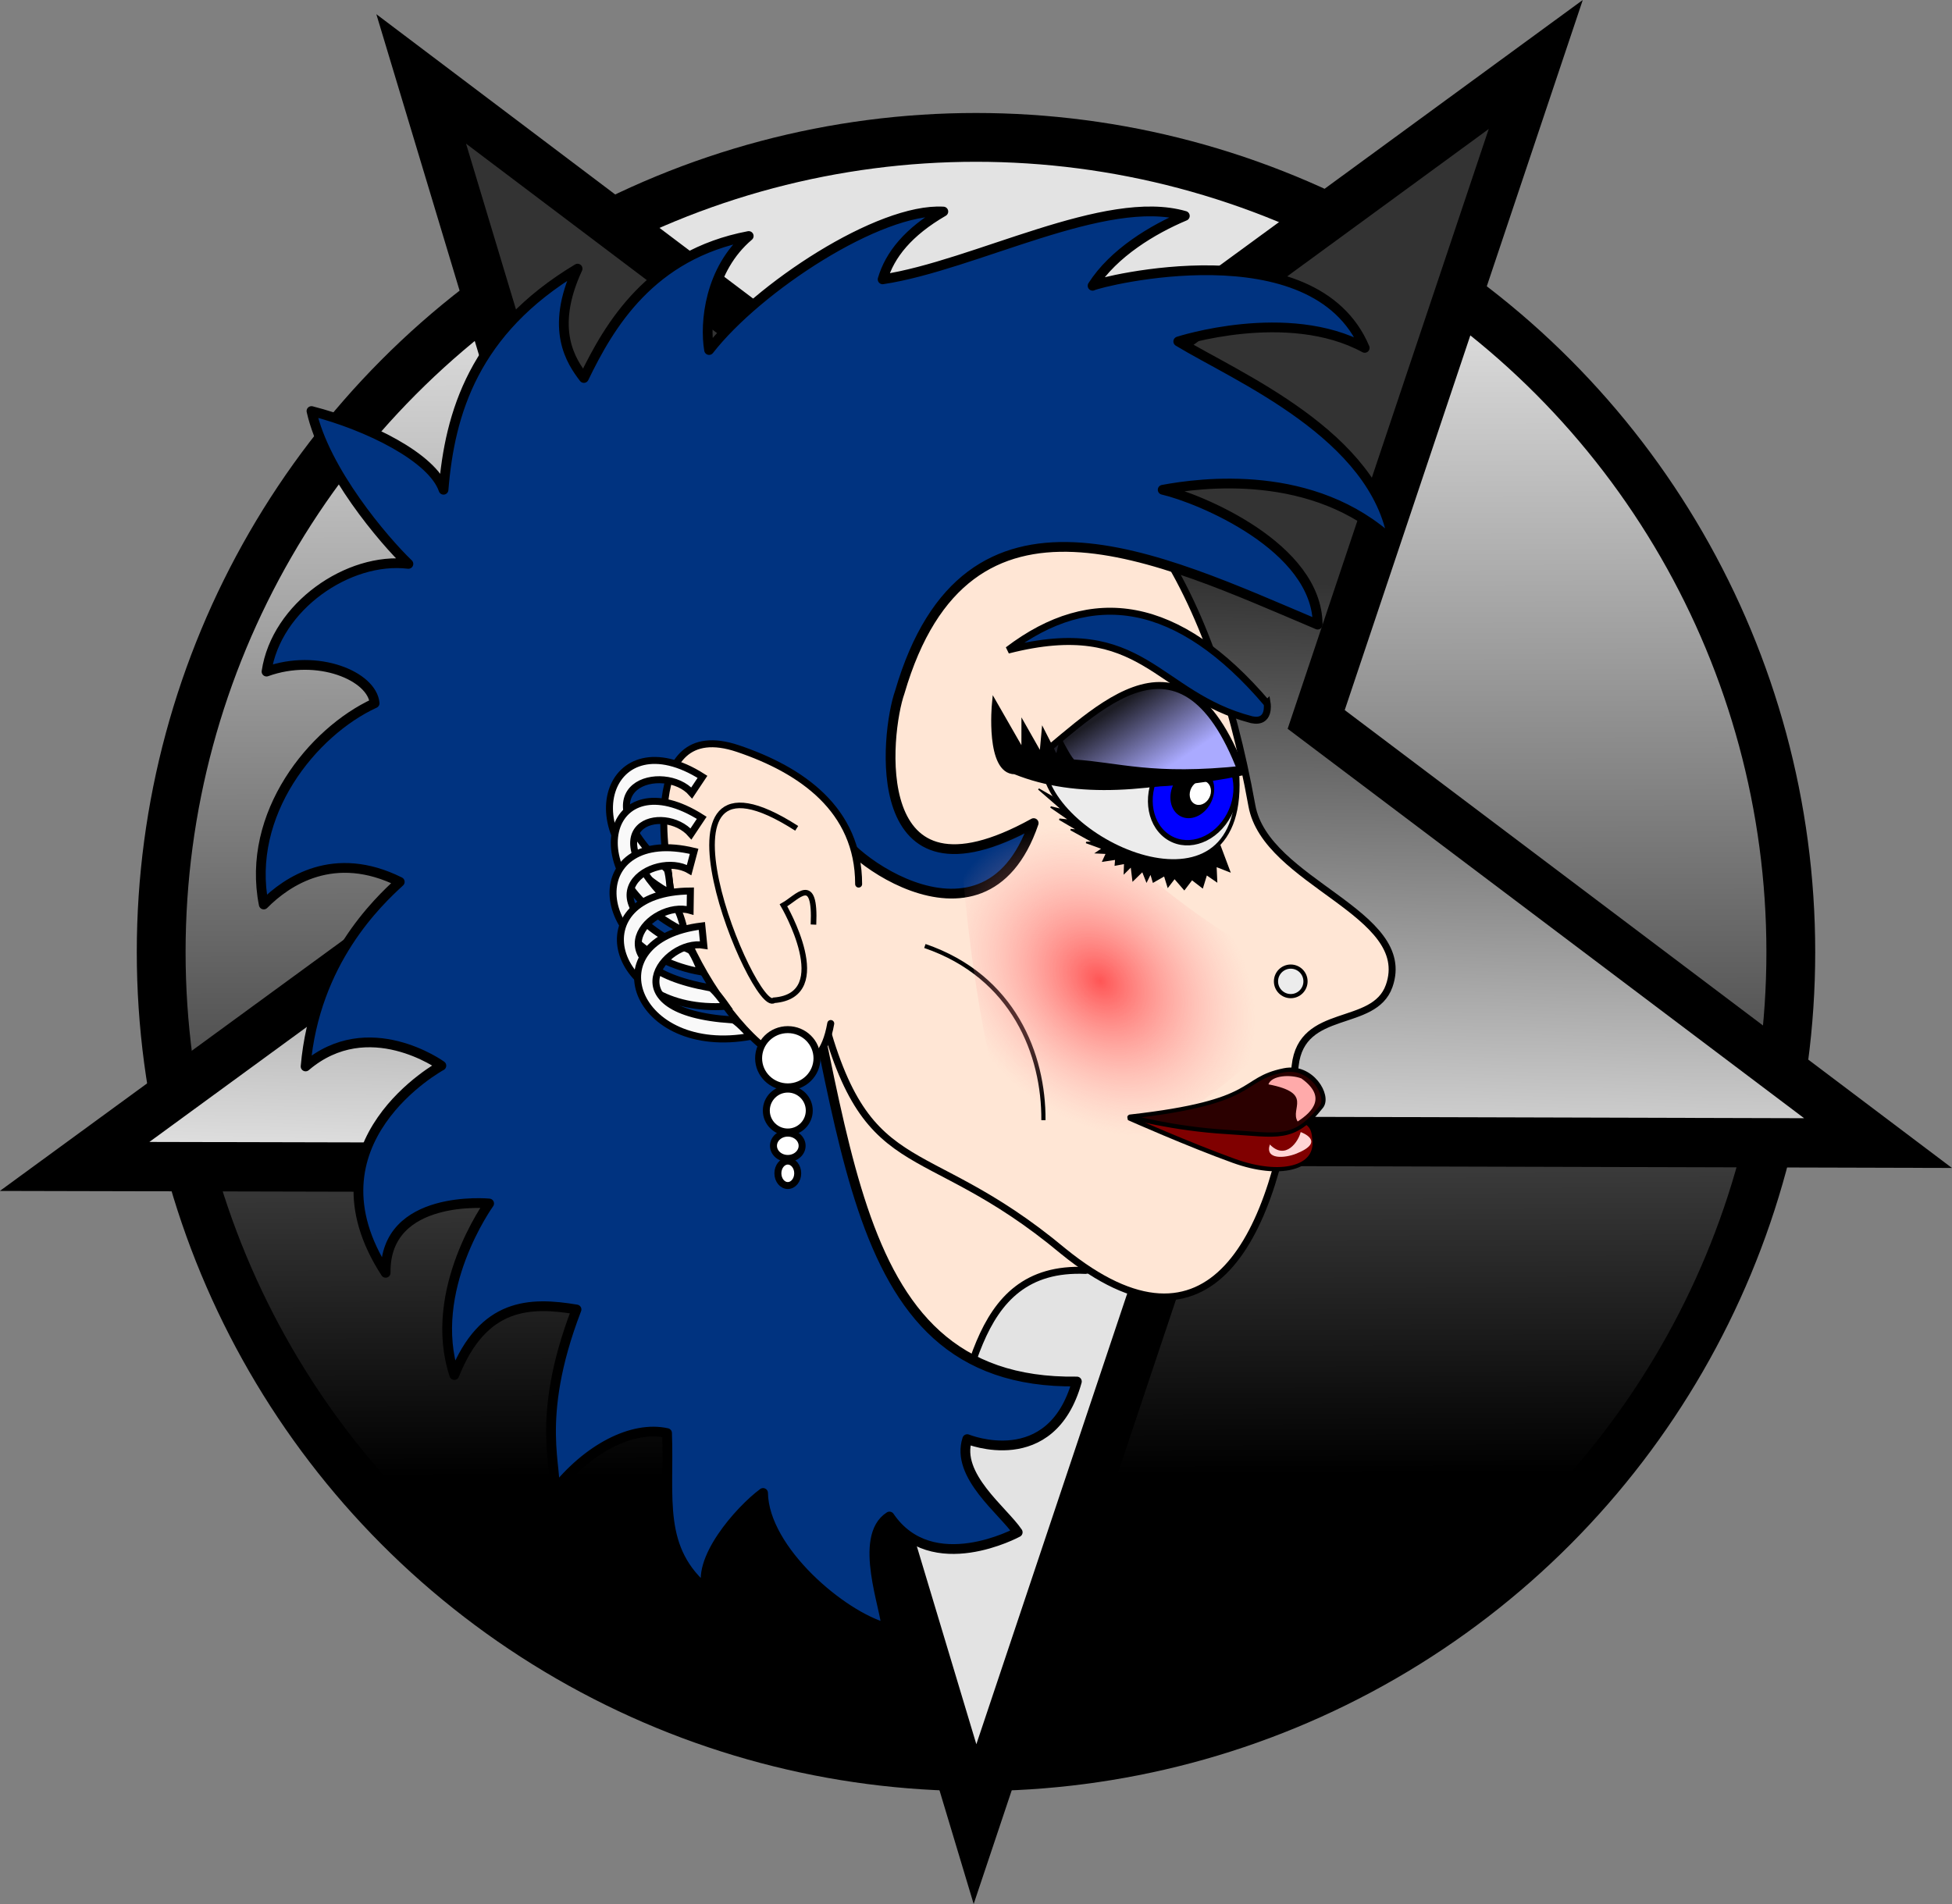
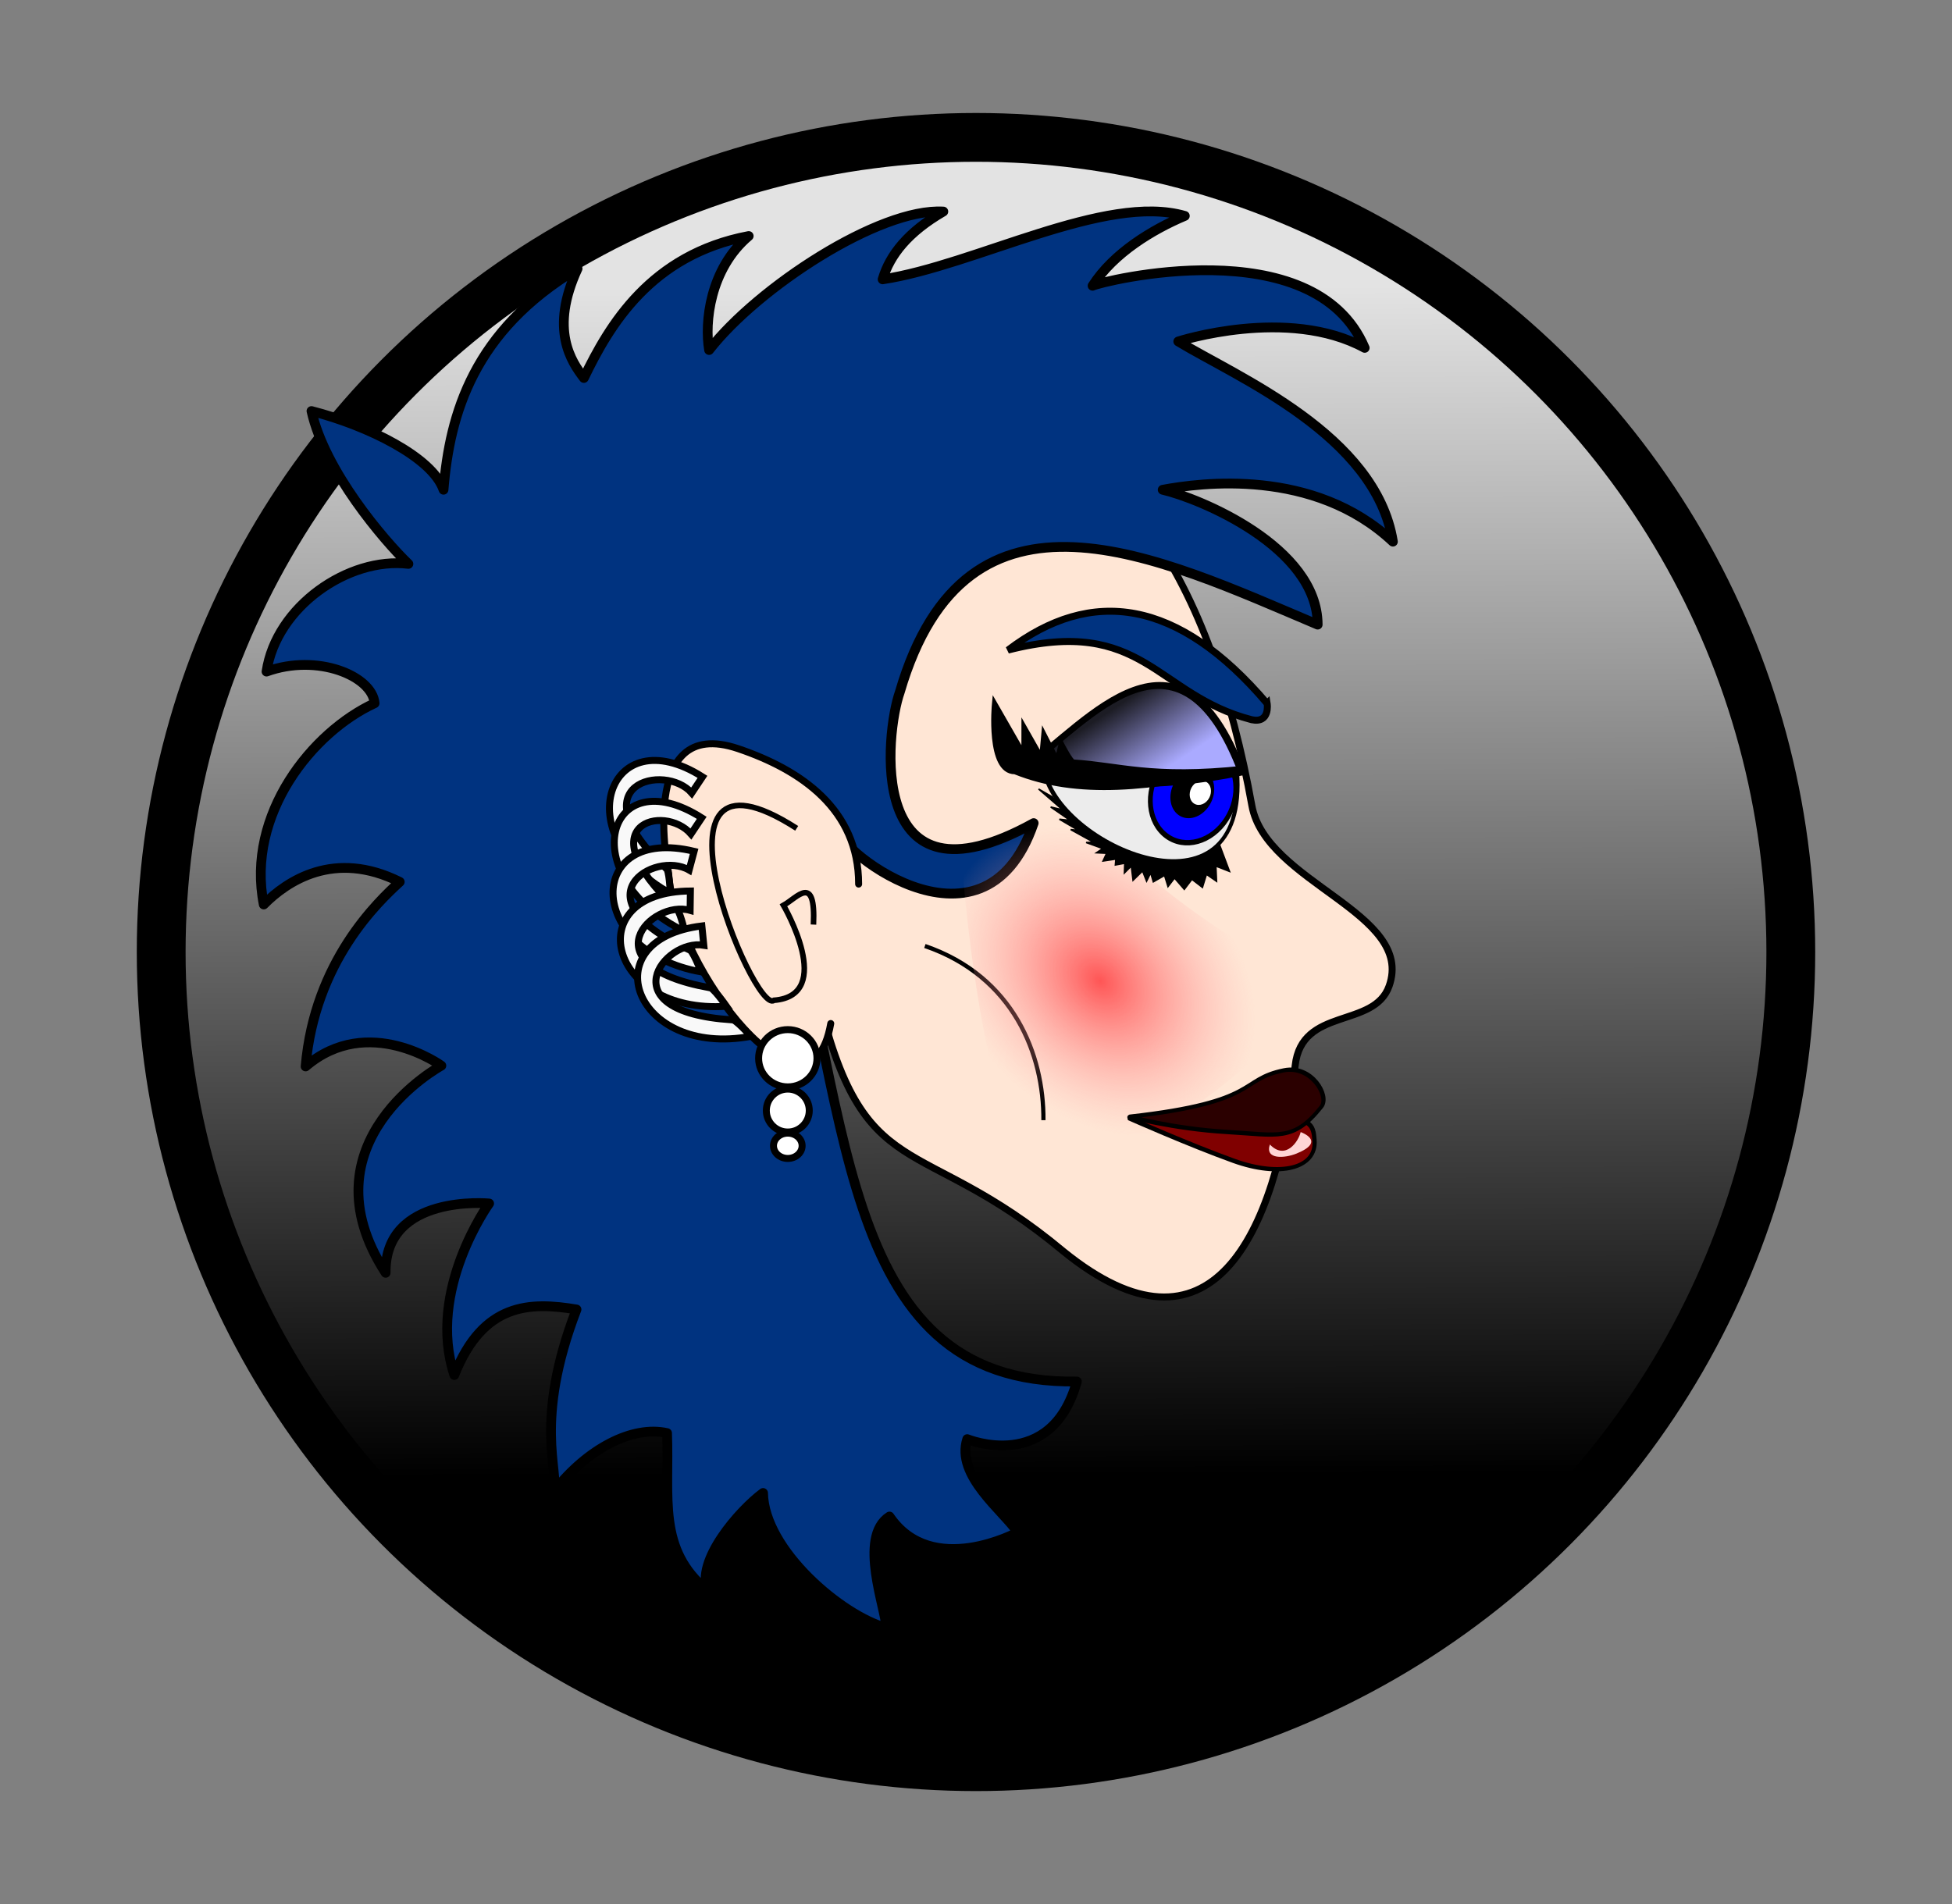
<svg xmlns="http://www.w3.org/2000/svg" xmlns:ns1="http://www.inkscape.org/namespaces/inkscape" xmlns:ns2="http://sodipodi.sourceforge.net/DTD/sodipodi-0.dtd" xmlns:xlink="http://www.w3.org/1999/xlink" width="395.051mm" height="385.426mm" viewBox="0 0 1399.787 1365.682" id="svg2" version="1.1" ns1:version="0.91 r13725" ns2:docname="Metal Girl 1.svg">
  <rect x="0" y="0" width="1399.787" height="1365.682" fill="#808080" stroke="none" />
  <defs id="defs4">
    <linearGradient id="linearGradient8701" ns1:collect="always">
      <stop id="stop8703" offset="0" style="stop-color:#000000;stop-opacity:1" />
      <stop id="stop8705" offset="1" style="stop-color:#e3e3e3;stop-opacity:1" />
    </linearGradient>
    <linearGradient ns1:collect="always" id="linearGradient8683">
      <stop style="stop-color:#333333;stop-opacity:1" offset="0" id="stop8685" />
      <stop style="stop-color:#e3e3e3;stop-opacity:1" offset="1" id="stop8687" />
    </linearGradient>
    <linearGradient ns1:collect="always" id="linearGradient8422">
      <stop style="stop-color:#aaaaff;stop-opacity:1" offset="0" id="stop8424" />
      <stop style="stop-color:#1c1c24;stop-opacity:1" offset="1" id="stop8426" />
    </linearGradient>
    <linearGradient ns1:collect="always" id="linearGradient8343">
      <stop style="stop-color:#ff5555;stop-opacity:1" offset="0" id="stop8345" />
      <stop style="stop-color:#ffaaaa;stop-opacity:0;" offset="1" id="stop8347" />
    </linearGradient>
    <radialGradient ns1:collect="always" xlink:href="#linearGradient8343" id="radialGradient8349" cx="513.575" cy="557.477" fx="513.575" fy="557.477" r="73.467" gradientTransform="matrix(1.513,0.299,0.087,1.479,-332.702,-393.779)" gradientUnits="userSpaceOnUse" />
    <linearGradient ns1:collect="always" xlink:href="#linearGradient8422" id="linearGradient8428" x1="516.165" y1="419.479" x2="479.378" y2="370.106" gradientUnits="userSpaceOnUse" />
    <linearGradient ns1:collect="always" xlink:href="#linearGradient8683" id="linearGradient8689" x1="-61.51" y1="63.114" x2="-80.159" y2="109.652" gradientUnits="userSpaceOnUse" />
    <linearGradient ns1:collect="always" xlink:href="#linearGradient8701" id="linearGradient8699" x1="284.475" y1="962.244" x2="281.619" y2="109.846" gradientUnits="userSpaceOnUse" gradientTransform="translate(82.49,-9.82)" />
  </defs>
  <ns2:namedview id="base" pagecolor="#ffffff" bordercolor="#666666" borderopacity="1.0" ns1:pageopacity="0.0" ns1:pageshadow="2" ns1:zoom="0.50915163" ns1:cx="887.75197" ns1:cy="617.11853" ns1:document-units="px" ns1:current-layer="g8464" showgrid="false" fit-margin-top="0" fit-margin-left="0" fit-margin-right="0" fit-margin-bottom="0" objecttolerance="1" ns1:window-width="1600" ns1:window-height="837" ns1:window-x="-8" ns1:window-y="-8" ns1:window-maximized="1" />
  <g ns1:label="Layer 1" ns1:groupmode="layer" id="layer1" transform="translate(333.374,105.551)">
    <g id="g8464">
      <circle style="color:#000000;clip-rule:nonzero;display:inline;overflow:visible;visibility:visible;opacity:1;isolation:auto;mix-blend-mode:normal;color-interpolation:sRGB;color-interpolation-filters:linearRGB;solid-color:#000000;solid-opacity:1;fill:url(#linearGradient8699);fill-opacity:1;fill-rule:nonzero;stroke:#000000;stroke-width:35;stroke-linecap:butt;stroke-linejoin:miter;stroke-miterlimit:4;stroke-dasharray:none;stroke-dashoffset:0;stroke-opacity:1;color-rendering:auto;image-rendering:auto;shape-rendering:auto;text-rendering:auto;enable-background:accumulate" id="path8691" cx="366.519" cy="577.29" r="584.305" />
-       <path ns2:type="star" style="color:#000000;clip-rule:nonzero;display:inline;overflow:visible;visibility:visible;opacity:1;isolation:auto;mix-blend-mode:normal;color-interpolation:sRGB;color-interpolation-filters:linearRGB;solid-color:#000000;solid-opacity:1;fill:url(#linearGradient8689);fill-opacity:1;fill-rule:nonzero;stroke:#000000;stroke-width:4.09;stroke-linecap:butt;stroke-linejoin:miter;stroke-miterlimit:4;stroke-dasharray:none;stroke-dashoffset:0;stroke-opacity:1;color-rendering:auto;image-rendering:auto;shape-rendering:auto;text-rendering:auto;enable-background:accumulate" id="path8681" ns2:sides="5" ns2:cx="-68.518333" ns2:cy="85.295288" ns2:r1="80.321327" ns2:r2="30.722336" ns2:arg1="0.65833099" ns2:arg2="1.2377397" ns1:flatsided="false" ns1:rounded="0" ns1:randomized="0" d="m -4.983,134.436 -53.491,-20.106 -37.146,46.577 2.593,-57.086 L -148.803,82.885 -93.71,67.71 -91.035,8.195 -59.578,55.902 -2.15,40.055 -37.801,84.715 Z" ns1:transform-center-x="14.368843" ns1:transform-center-y="23.690809" transform="matrix(7.974,-3.022,2.84,8.106,671.306,-390.479)" />
      <g id="g8558" transform="translate(5.892,0)" />
      <g id="g8641" transform="translate(-37.317,13.748)">
-         <path style="fill:#ffe6d5;fill-opacity:1;fill-rule:evenodd;stroke:#000000;stroke-width:5;stroke-linecap:butt;stroke-linejoin:miter;stroke-miterlimit:4;stroke-dasharray:none;stroke-opacity:1" d="m 374.663,945.502 c 25.998,-62.948 22.808,-157.491 107.923,-153.588 12.373,0.567 -215.271,-243.457 -215.271,-243.457 11.393,193.943 -8.35,271.439 -78.449,294.246 40.696,69.144 12.794,121.86 185.797,102.799 z" id="path8148" ns1:connector-curvature="0" ns2:nodetypes="csccc" />
        <path style="color:#000000;clip-rule:nonzero;display:inline;overflow:visible;visibility:visible;opacity:1;isolation:auto;mix-blend-mode:normal;color-interpolation:sRGB;color-interpolation-filters:linearRGB;solid-color:#000000;solid-opacity:1;fill:#ffe6d5;fill-opacity:1;fill-rule:nonzero;stroke:#000000;stroke-width:5;stroke-linecap:round;stroke-linejoin:round;stroke-miterlimit:4;stroke-dasharray:none;stroke-dashoffset:0;stroke-opacity:1;color-rendering:auto;image-rendering:auto;shape-rendering:auto;text-rendering:auto;enable-background:accumulate" d="M 385.386,180.324 C 225.904,180.324 48.046,297.63 48.045,417.664 c 0.107,85.552 81.174,257.383 242.032,175.248 32.915,140.993 72.403,98.447 176.419,185.303 105.338,85.518 152.59,-9.751 166.211,-133.185 4.684,-42.442 56.544,-26.403 67.395,-57.128 18.557,-52.546 -88.438,-73.919 -98.438,-129.384 C 573.078,299.959 505.28,182.69 385.386,180.324 Z" id="path8112" ns1:connector-curvature="0" ns2:nodetypes="ccccsssc" />
        <path style="fill:#003380;fill-rule:evenodd;stroke:#000000;stroke-width:7;stroke-linecap:round;stroke-linejoin:round;stroke-miterlimit:4;stroke-dasharray:none;stroke-opacity:1" d="m 305.379,474.056 c -9.056,9.811 103.434,103.826 139.815,-2.986 -121.033,66.994 -106.133,-65.569 -96.01,-93.936 48.005,-164.399 185.05,-96.852 299.675,-48.427 -0.263,-55.976 -85.09,-90.711 -111.156,-96.726 26.695,-4.988 108.282,-16.073 165.101,37.221 -12.252,-76.67 -111.739,-117.988 -153.919,-143.593 0,0 78.355,-25.479 133.694,4.609 C 646.224,44.234 493.099,82.643 487.433,85.665 502.556,62.007 530.78,45.164 553.59,35.552 496.828,19.042 403.108,71.053 336.876,81.056 342.056,63.361 355.356,46.958 380.411,32.425 334.396,29.717 247.22,87.078 212.436,131.754 209.097,112.227 212.851,73.686 240.849,49.981 170.484,63.333 140.817,114.165 122.651,151.804 113.672,140.016 97.862,117.133 118.134,73.379 43.793,117.985 26.472,176.972 21.996,231.962 c -7.917,-23.099 -54.096,-46.057 -94.694,-56.442 9.526,42.991 51.931,92.759 69.511,109.628 -42.939,-5.213 -94.837,30.593 -101.745,77.243 36.7,-13.261 75.775,3.198 77.514,22.713 -44.418,20.433 -92.357,79.476 -79.502,144.347 16.589,-16.759 50.481,-39.702 97.528,-16.232 -15.491,14.237 -61.012,56.878 -67.519,132.389 45.02,-38.507 97.358,-0.574 97.358,-0.574 0,0 -100.796,54.696 -39.953,148.59 -0.851,-56.928 74.213,-49.746 74.213,-49.746 0,0 -45.002,62.337 -24.975,123.062 20.667,-52.099 54.413,-52.591 87.638,-47.035 -30.89,80.328 -12.373,115.852 -16.366,130.682 24.149,-30.904 56.48,-47.597 81.295,-42.019 1.752,46.759 -7.319,83.571 29.319,113.37 -9.372,-21.508 22.683,-57.937 39.534,-70.417 0.689,41.155 56.882,88.343 88.304,96.716 0.174,-12.539 -20.683,-65.2 2.337,-79.816 30.522,44.772 91.955,11.301 91.955,11.301 -10.317,-15.415 -44.705,-40.643 -36.189,-66.819 0,0 60.183,24.747 78.615,-41.325 C 299.297,874.188 316.381,668.767 258.098,480.86 Z" id="path8257" ns1:connector-curvature="0" ns2:nodetypes="cccccccccccccccccccccccccccccccccccccccc" />
        <path style="fill:none;fill-rule:evenodd;stroke:#000000;stroke-width:3;stroke-linecap:butt;stroke-linejoin:miter;stroke-miterlimit:4;stroke-dasharray:none;stroke-opacity:1" d="m 367.175,559.211 c 63.795,21.867 85.356,78.2 85.015,124.927" id="path8243" ns1:connector-curvature="0" ns2:nodetypes="cc" />
        <path style="fill:url(#radialGradient8349);fill-opacity:1;fill-rule:evenodd;stroke:none;stroke-width:1px;stroke-linecap:butt;stroke-linejoin:miter;stroke-opacity:1" d="M 648.335,586.864 C 536.842,533.048 456.096,453.728 400.374,353.65 c -25.617,-5.732 -2.011,314.729 39.034,353.328 51.914,48.821 218.943,-108.471 208.927,-120.114 z" id="path8333" ns1:connector-curvature="0" ns2:nodetypes="ccsc" />
        <path ns1:transform-center-y="20.118211" ns1:transform-center-x="-48.264014" style="fill:#000000;fill-opacity:1;fill-rule:evenodd;stroke:#000000;stroke-width:1.054px;stroke-linecap:butt;stroke-linejoin:miter;stroke-opacity:1" d="m 572.405,486.133 7.34,19.589 -9.792,-3.823 0.489,10.904 -7.251,-5.008 -2.87,9.396 -7.533,-5.812 -5.475,7.191 -6.996,-8.083 -4.689,6.108 -2.472,-8.006 -8.048,4.601 -1.909,-6.398 -2.929,5.901 -2.881,-7.273 -6.826,6.664 -1.244,-10.206 -4.938,4.92 0.228,-6.954 -6.725,1.248 0.351,-4.228 -9.175,1.384 2.552,-5.553 -7.288,-0.36 4.433,-3.034 -11.839,-4.316 5.247,-0.237 -16.326,-9.041 5.529,0.568 -13.625,-7.988 7.602,0.78 -13.843,-9.561 8.543,2.04 -17.229,-14.948 10.643,6.132" id="path8351" ns1:connector-curvature="0" ns2:nodetypes="ccccccccccccccccccccccccccccccccccc" transform="translate(5.892,0)" />
        <g transform="matrix(1,0,-0.168,1,98.128,10.242)" id="g8247">
          <path style="fill:#ececec;fill-opacity:1;fill-rule:evenodd;stroke:#000000;stroke-width:2.923;stroke-linecap:butt;stroke-linejoin:miter;stroke-miterlimit:4;stroke-dasharray:none;stroke-opacity:1" d="m 425.051,421.085 c 28.708,-13.621 75.417,-9.199 138.925,2.442 28.16,113.863 -121.773,53.991 -138.925,-2.442 z" id="path8146-3" ns1:connector-curvature="0" ns2:nodetypes="ccc" ns1:transform-center-x="59.013418" ns1:transform-center-y="21.820376" />
          <g id="g8230" transform="matrix(-0.982,-0.797,0.596,-0.997,790.628,1300.755)">
            <ellipse ry="27.986" rx="25.931" cy="441.248" cx="527.788" id="path8196" style="color:#000000;clip-rule:nonzero;display:inline;overflow:visible;visibility:visible;opacity:1;isolation:auto;mix-blend-mode:normal;color-interpolation:sRGB;color-interpolation-filters:linearRGB;solid-color:#000000;solid-opacity:1;fill:#0000ff;fill-opacity:1;fill-rule:nonzero;stroke:#000000;stroke-width:3;stroke-linecap:round;stroke-linejoin:round;stroke-miterlimit:4;stroke-dasharray:none;stroke-dashoffset:0;stroke-opacity:1;color-rendering:auto;image-rendering:auto;shape-rendering:auto;text-rendering:auto;enable-background:accumulate" />
            <ellipse ry="13.895" rx="12.314" cy="441.406" cx="528.579" id="path8196-7" style="color:#000000;clip-rule:nonzero;display:inline;overflow:visible;visibility:visible;opacity:1;isolation:auto;mix-blend-mode:normal;color-interpolation:sRGB;color-interpolation-filters:linearRGB;solid-color:#000000;solid-opacity:1;fill:#000000;fill-opacity:1;fill-rule:nonzero;stroke:#000000;stroke-width:1.457;stroke-linecap:round;stroke-linejoin:round;stroke-miterlimit:4;stroke-dasharray:none;stroke-dashoffset:0;stroke-opacity:1;color-rendering:auto;image-rendering:auto;shape-rendering:auto;text-rendering:auto;enable-background:accumulate" />
            <ellipse ry="7.429" rx="6.796" cy="444.726" cx="524.784" id="path8196-7-5" style="color:#000000;clip-rule:nonzero;display:inline;overflow:visible;visibility:visible;opacity:1;isolation:auto;mix-blend-mode:normal;color-interpolation:sRGB;color-interpolation-filters:linearRGB;solid-color:#000000;solid-opacity:1;fill:#ffffff;fill-opacity:1;fill-rule:nonzero;stroke:#000000;stroke-width:0.791;stroke-linecap:round;stroke-linejoin:round;stroke-miterlimit:4;stroke-dasharray:none;stroke-dashoffset:0;stroke-opacity:1;color-rendering:auto;image-rendering:auto;shape-rendering:auto;text-rendering:auto;enable-background:accumulate" />
          </g>
          <g id="g8235">
            <path ns2:nodetypes="ccc" ns1:connector-curvature="0" id="path8146" d="m 411.346,421.135 c 40.183,14.366 101.665,15.051 156.307,3.143 -64.895,-118.966 -116.202,-36.522 -156.307,-3.143 z" style="fill:url(#linearGradient8428);fill-opacity:1;fill-rule:evenodd;stroke:#000000;stroke-width:5;stroke-linecap:butt;stroke-linejoin:miter;stroke-miterlimit:4;stroke-dasharray:none;stroke-opacity:1" />
            <path ns2:nodetypes="ccccccccccc" ns1:connector-curvature="0" id="path8146-9" d="m 445.363,417.014 c -1.828,-0.123 -10.726,-13.114 -10.726,-13.114 l -0.921,12.088 -12.62,-18.603 1.316,17.112 -16.374,-22.27 3.311,19.884 -27.354,-36.904 c 0,0 3.502,48.744 23.108,48.757 48.029,18.077 99.201,12.502 163.065,-2.482 -64.734,7.034 -90.285,-2.511 -122.804,-4.467 z" style="fill:#000000;fill-opacity:1;fill-rule:evenodd;stroke:#000000;stroke-width:3.654;stroke-linecap:butt;stroke-linejoin:miter;stroke-miterlimit:4;stroke-dasharray:none;stroke-opacity:1" />
          </g>
        </g>
        <path style="fill:#003380;fill-opacity:1;fill-rule:evenodd;stroke:#000000;stroke-width:5;stroke-linecap:butt;stroke-linejoin:miter;stroke-miterlimit:4;stroke-dasharray:none;stroke-opacity:1" d="M 612.62,385.255 C 548.728,310.221 486.845,301.298 426.764,346.972 c 97.27,-24.815 105.913,32.085 174.711,49.934 13.499,2.863 11.145,-11.651 11.145,-11.651 z" id="path8329" ns1:connector-curvature="0" ns2:nodetypes="cccc" />
        <g style="stroke-width:3.324;stroke-miterlimit:4;stroke-dasharray:none" transform="matrix(1.189,0,0,0.685,-138.132,243.327)" id="g8526">
          <g style="stroke-width:2.675;stroke-miterlimit:4;stroke-dasharray:none" transform="matrix(0.993,0,0,1.555,842.073,-418.741)" id="g8142">
            <g style="stroke-width:2.883;stroke-miterlimit:4;stroke-dasharray:none" transform="matrix(0.848,0.089,-0.254,0.989,141.326,25.901)" id="g8239">
              <path ns1:transform-center-y="6.6646683" ns1:transform-center-x="-52.666004" ns2:nodetypes="sscss" ns1:connector-curvature="0" id="path8124-3" d="m -175.008,693.999 c -3.826,-9.901 -6.736,-16.308 -39.899,-12.03 -33.163,4.278 -93.379,9.106 -93.379,9.106 0,0 46.239,13.628 81.059,21.603 35.876,8.216 59.306,-0.334 52.218,-18.679 z" style="color:#000000;clip-rule:nonzero;display:inline;overflow:visible;visibility:visible;opacity:1;isolation:auto;mix-blend-mode:normal;color-interpolation:sRGB;color-interpolation-filters:linearRGB;solid-color:#000000;solid-opacity:1;fill:#800000;fill-opacity:1;fill-rule:nonzero;stroke:#000000;stroke-width:2.883;stroke-linecap:round;stroke-linejoin:round;stroke-miterlimit:4;stroke-dasharray:none;stroke-dashoffset:0;stroke-opacity:1;color-rendering:auto;image-rendering:auto;shape-rendering:auto;text-rendering:auto;enable-background:accumulate" />
              <path ns2:nodetypes="sscss" ns1:connector-curvature="0" id="path8124" d="m -176.882,671.332 c -12.463,24.98 -24.541,21.389 -60.414,22.619 -39.031,1.338 -72.508,-4.181 -71.745,-3.96 89.06,-18.064 68.521,-31.45 98.646,-40.456 18.325,-5.478 37.299,14.208 33.513,21.797 z" style="color:#000000;clip-rule:nonzero;display:inline;overflow:visible;visibility:visible;opacity:1;isolation:auto;mix-blend-mode:normal;color-interpolation:sRGB;color-interpolation-filters:linearRGB;solid-color:#000000;solid-opacity:1;fill:#2b0000;fill-opacity:1;fill-rule:nonzero;stroke:#000000;stroke-width:2.883;stroke-linecap:round;stroke-linejoin:round;stroke-miterlimit:4;stroke-dasharray:none;stroke-dashoffset:0;stroke-opacity:1;color-rendering:auto;image-rendering:auto;shape-rendering:auto;text-rendering:auto;enable-background:accumulate" />
            </g>
          </g>
-           <path ns2:nodetypes="cccc" ns1:connector-curvature="0" id="path8353" d="m 632.195,606.019 c 1.857,-9.472 13.332,-10.549 19.863,-6.2 15.105,18.806 7.376,34.231 -2.242,45.093 -4.879,-13.688 9.884,-29.701 -17.621,-38.892 z" style="fill:#ffaaaa;fill-opacity:1;fill-rule:evenodd;stroke:none;stroke-width:3.324;stroke-linecap:butt;stroke-linejoin:miter;stroke-miterlimit:4;stroke-dasharray:none;stroke-opacity:1" />
+           <path ns2:nodetypes="cccc" ns1:connector-curvature="0" id="path8353" d="m 632.195,606.019 z" style="fill:#ffaaaa;fill-opacity:1;fill-rule:evenodd;stroke:none;stroke-width:3.324;stroke-linecap:butt;stroke-linejoin:miter;stroke-miterlimit:4;stroke-dasharray:none;stroke-opacity:1" />
          <path ns2:nodetypes="ccsc" ns1:connector-curvature="0" id="path8355" d="m 633.053,668.977 c 9.512,17.074 17.345,-3.391 18.579,-12.987 0,0 15.938,9.555 -2.553,22.524 -7.076,4.963 -19.189,6.551 -16.026,-9.537 z" style="fill:#ffd5d5;fill-opacity:1;fill-rule:evenodd;stroke:none;stroke-width:3.324;stroke-linecap:butt;stroke-linejoin:miter;stroke-miterlimit:4;stroke-dasharray:none;stroke-opacity:1" />
        </g>
-         <circle r="10.584" cy="584.576" cx="629.538" id="path8570" style="color:#000000;clip-rule:nonzero;display:inline;overflow:visible;visibility:visible;opacity:1;isolation:auto;mix-blend-mode:normal;color-interpolation:sRGB;color-interpolation-filters:linearRGB;solid-color:#000000;solid-opacity:1;fill:#ececec;fill-opacity:1;fill-rule:nonzero;stroke:#000000;stroke-width:3;stroke-linecap:round;stroke-linejoin:round;stroke-miterlimit:4;stroke-dasharray:none;stroke-dashoffset:0;stroke-opacity:1;color-rendering:auto;image-rendering:auto;shape-rendering:auto;text-rendering:auto;enable-background:accumulate" />
        <g id="g8616">
          <g id="g8293">
            <g id="g8261">
              <path ns2:nodetypes="cssc" ns1:connector-curvature="0" id="path8117" d="M 299.672,614.807 C 284.776,699.818 187.578,575.36 183.422,506.951 c 0,0 -23.183,-113.98 49.824,-89.287 45.096,15.253 86.426,43.492 86.426,97.143" style="color:#000000;clip-rule:nonzero;display:inline;overflow:visible;visibility:visible;opacity:1;isolation:auto;mix-blend-mode:normal;color-interpolation:sRGB;color-interpolation-filters:linearRGB;solid-color:#000000;solid-opacity:1;fill:#ffe6d5;fill-opacity:1;fill-rule:nonzero;stroke:#000000;stroke-width:5;stroke-linecap:round;stroke-linejoin:round;stroke-miterlimit:4;stroke-dasharray:none;stroke-dashoffset:0;stroke-opacity:1;color-rendering:auto;image-rendering:auto;shape-rendering:auto;text-rendering:auto;enable-background:accumulate" />
              <path ns2:nodetypes="cccc" ns1:connector-curvature="0" id="path8245" d="m 275.25,474.812 c -117.735,-75.655 -30.493,134.934 -16.233,123.338 44.493,-3.554 6.762,-68.128 6.762,-68.128 9.933,-5.524 23.166,-23.149 21.508,13.827" style="fill:none;fill-rule:evenodd;stroke:#000000;stroke-width:4;stroke-linecap:butt;stroke-linejoin:miter;stroke-miterlimit:4;stroke-dasharray:none;stroke-opacity:1" />
            </g>
            <ellipse style="color:#000000;clip-rule:nonzero;display:inline;overflow:visible;visibility:visible;opacity:1;isolation:auto;mix-blend-mode:normal;color-interpolation:sRGB;color-interpolation-filters:linearRGB;solid-color:#000000;solid-opacity:1;fill:#ffffff;fill-opacity:1;fill-rule:nonzero;stroke:#000000;stroke-width:5;stroke-linecap:round;stroke-linejoin:round;stroke-miterlimit:4;stroke-dasharray:none;stroke-dashoffset:0;stroke-opacity:1;color-rendering:auto;image-rendering:auto;shape-rendering:auto;text-rendering:auto;enable-background:accumulate" id="path8265" cx="268.876" cy="639.721" rx="20.928" ry="20.533" />
            <circle style="color:#000000;clip-rule:nonzero;display:inline;overflow:visible;visibility:visible;opacity:1;isolation:auto;mix-blend-mode:normal;color-interpolation:sRGB;color-interpolation-filters:linearRGB;solid-color:#000000;solid-opacity:1;fill:#ffffff;fill-opacity:1;fill-rule:nonzero;stroke:#000000;stroke-width:5;stroke-linecap:round;stroke-linejoin:round;stroke-miterlimit:4;stroke-dasharray:none;stroke-dashoffset:0;stroke-opacity:1;color-rendering:auto;image-rendering:auto;shape-rendering:auto;text-rendering:auto;enable-background:accumulate" id="path8267" cx="268.876" cy="677.234" r="15.4" />
            <ellipse style="color:#000000;clip-rule:nonzero;display:inline;overflow:visible;visibility:visible;opacity:1;isolation:auto;mix-blend-mode:normal;color-interpolation:sRGB;color-interpolation-filters:linearRGB;solid-color:#000000;solid-opacity:1;fill:#ffffff;fill-opacity:1;fill-rule:nonzero;stroke:#000000;stroke-width:5;stroke-linecap:round;stroke-linejoin:round;stroke-miterlimit:4;stroke-dasharray:none;stroke-dashoffset:0;stroke-opacity:1;color-rendering:auto;image-rendering:auto;shape-rendering:auto;text-rendering:auto;enable-background:accumulate" id="path8269" cx="268.876" cy="702.506" rx="10.267" ry="9.082" />
-             <ellipse style="color:#000000;clip-rule:nonzero;display:inline;overflow:visible;visibility:visible;opacity:1;isolation:auto;mix-blend-mode:normal;color-interpolation:sRGB;color-interpolation-filters:linearRGB;solid-color:#000000;solid-opacity:1;fill:#ffffff;fill-opacity:1;fill-rule:nonzero;stroke:#000000;stroke-width:5;stroke-linecap:round;stroke-linejoin:round;stroke-miterlimit:4;stroke-dasharray:none;stroke-dashoffset:0;stroke-opacity:1;color-rendering:auto;image-rendering:auto;shape-rendering:auto;text-rendering:auto;enable-background:accumulate" id="path8271" cx="268.876" cy="722.25" rx="7.108" ry="8.763" />
          </g>
          <path style="fill:#f9f9f9;fill-rule:evenodd;stroke:#000000;stroke-width:5;stroke-linecap:butt;stroke-linejoin:miter;stroke-miterlimit:4;stroke-dasharray:none;stroke-opacity:1" d="m 207.696,437.893 c -67.474,-42.916 -97.809,42.196 -23.121,83.494 0,0 -0.642,-17.983 -3.211,-17.983 -64.71,-60.73 -0.458,-75.858 18.626,-53.95 z" id="path8572" ns1:connector-curvature="0" ns2:nodetypes="ccccc" />
          <path style="fill:#f9f9f9;fill-rule:evenodd;stroke:#000000;stroke-width:5;stroke-linecap:butt;stroke-linejoin:miter;stroke-miterlimit:4;stroke-dasharray:none;stroke-opacity:1" d="m 207.157,467.275 c -67.474,-42.916 -93.314,41.553 -12.203,81.567 0,0 -3.854,-16.699 -6.423,-16.699 -64.71,-60.73 -8.165,-75.215 10.918,-53.308 z" id="path8572-2" ns1:connector-curvature="0" ns2:nodetypes="ccccc" />
          <path style="fill:#f9f9f9;fill-rule:evenodd;stroke:#000000;stroke-width:5;stroke-linecap:butt;stroke-linejoin:miter;stroke-miterlimit:4;stroke-dasharray:none;stroke-opacity:1" d="m 201.69,491.303 c -77.703,-18.89 -79,71.457 5.011,86.491 0,0 -6.402,-16.817 -8.834,-15.99 -80.825,-36.644 -24.873,-71.666 0.251,-57.074 z" id="path8572-9" ns1:connector-curvature="0" ns2:nodetypes="ccccc" ns1:transform-center-x="13.947881" ns1:transform-center-y="38.845" />
          <path style="fill:#f9f9f9;fill-rule:evenodd;stroke:#000000;stroke-width:5;stroke-linecap:butt;stroke-linejoin:miter;stroke-miterlimit:4;stroke-dasharray:none;stroke-opacity:1" d="m 199.029,519.765 c -79.964,0.55 -59.277,88.506 25.869,82.684 0,0 -10.295,-14.759 -12.453,-13.365 -87.305,-15.914 -41.535,-63.478 -13.619,-55.426 z" id="path8572-9-6" ns1:connector-curvature="0" ns2:nodetypes="ccccc" ns1:transform-center-x="0.67897013" ns1:transform-center-y="35.399814" />
          <path style="fill:#f9f9f9;fill-rule:evenodd;stroke:#000000;stroke-width:5;stroke-linecap:butt;stroke-linejoin:miter;stroke-miterlimit:4;stroke-dasharray:none;stroke-opacity:1" d="m 207.25,544.825 c -79.377,9.685 -48.774,94.701 35.149,79.186 0,0 -11.914,-13.486 -13.899,-11.855 -88.552,-5.833 -48.517,-58.315 -19.864,-53.506 z" id="path8572-9-5" ns1:connector-curvature="0" ns2:nodetypes="ccccc" ns1:transform-center-x="-5.2456635" ns1:transform-center-y="33.182596" />
        </g>
      </g>
    </g>
  </g>
</svg>